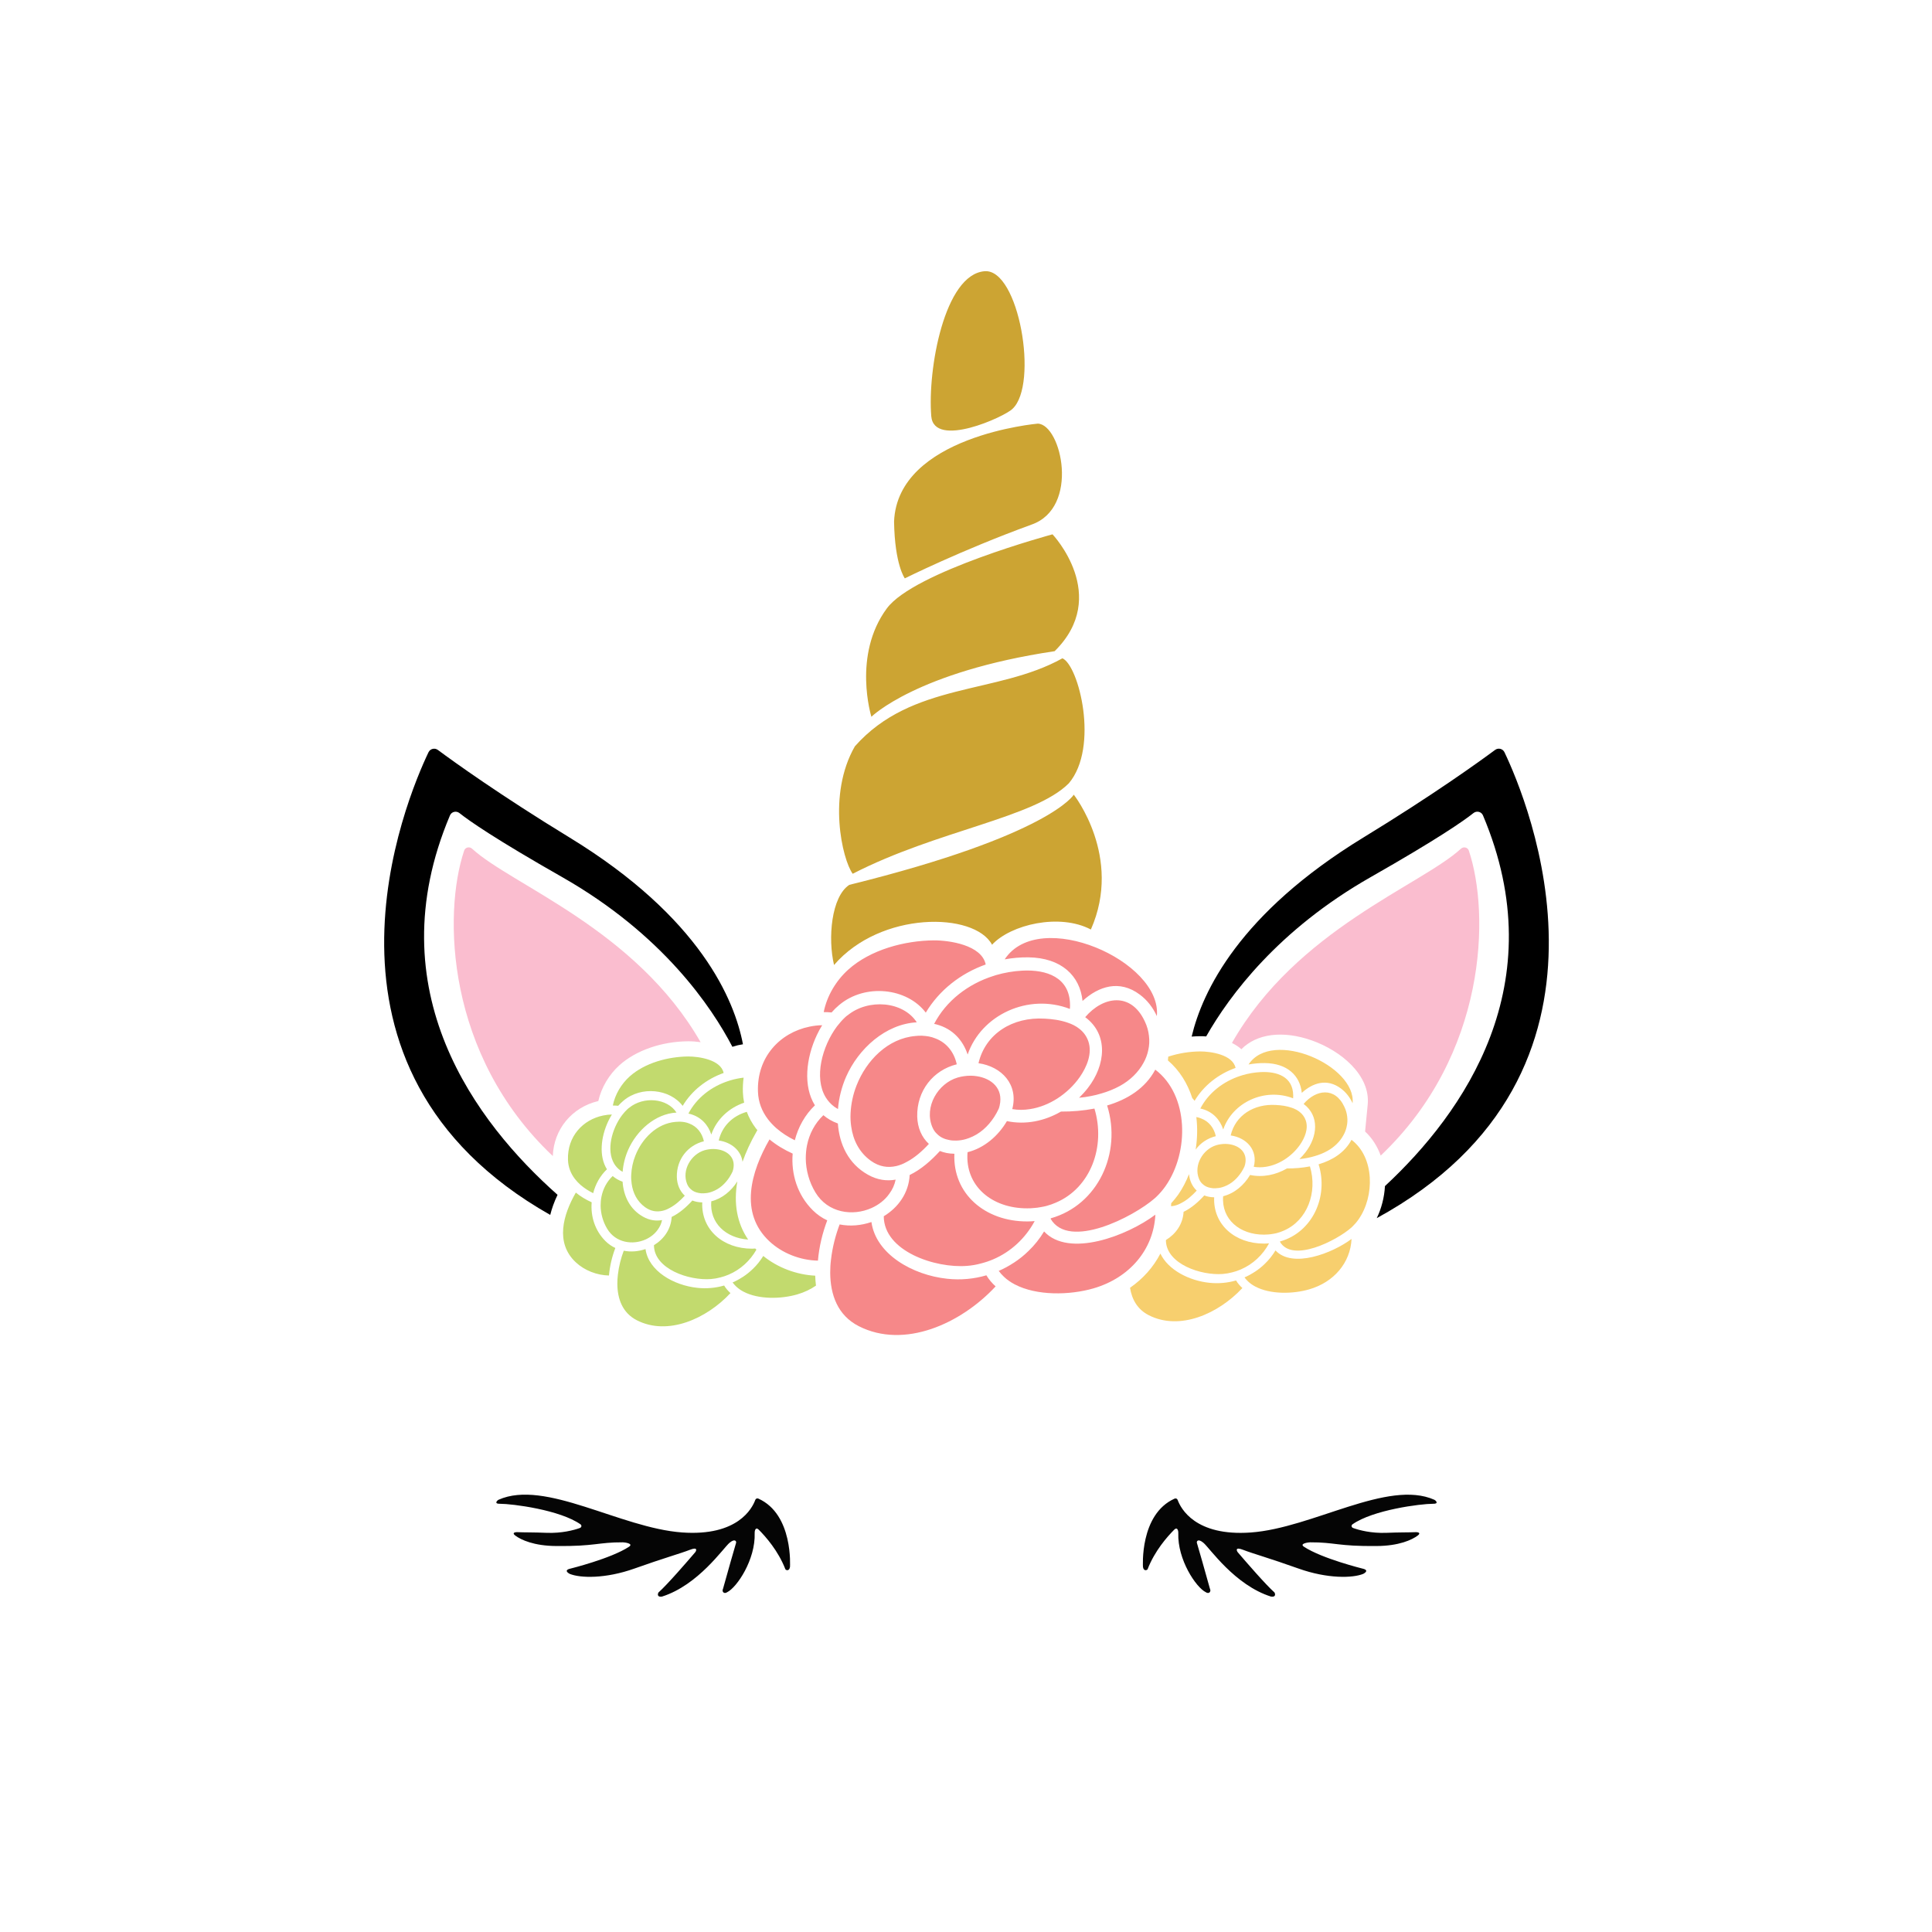
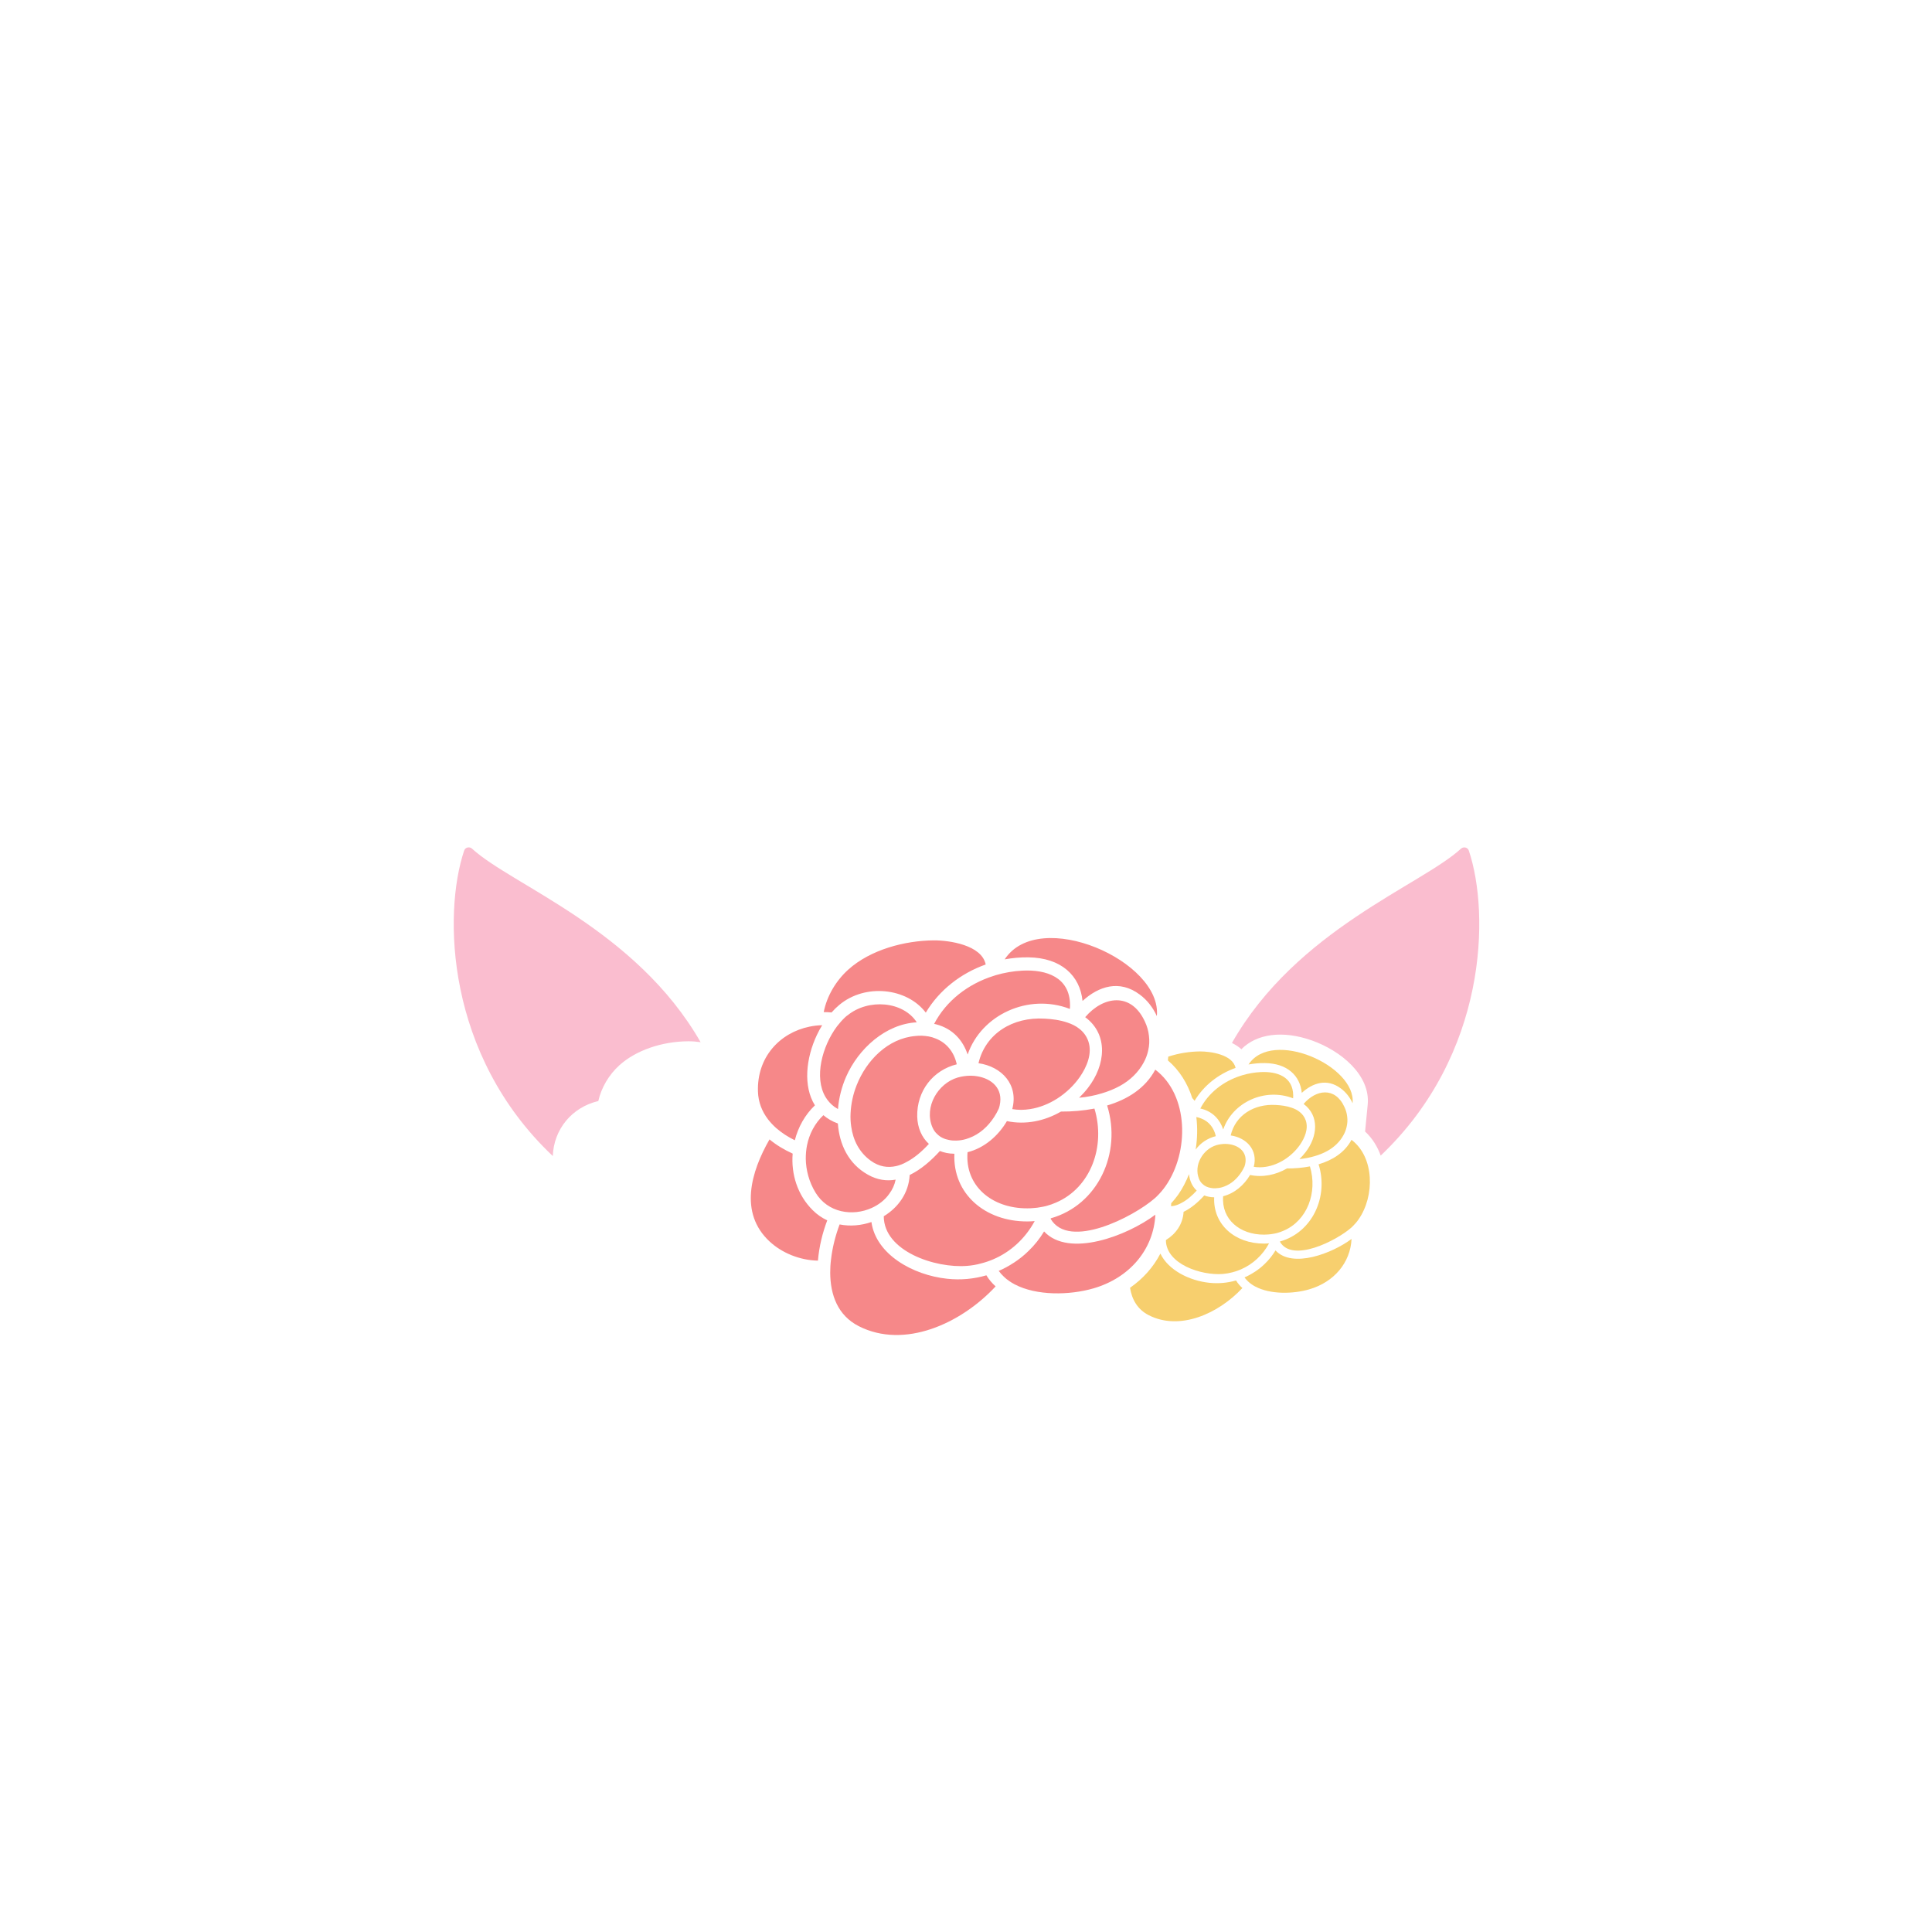
<svg xmlns="http://www.w3.org/2000/svg" version="1.1" id="Mode_Isolation" x="0px" y="0px" viewBox="0 0 600 600" style="enable-background:new 0 0 600 600;" xml:space="preserve">
  <style type="text/css">
	.st0{fill:#050505;}
	.st1{fill:#C2DA6E;}
	.st2{fill:#F7CF6E;}
	.st3{fill:#F68889;}
	.st4{fill:#FABDCF;}
	.st5{fill:#CCA433;}
</style>
-   <path class="st0" d="M445.1,467.01c-3.97,0-18.72,1.9-25.1,6.4c-0.31,0.22-0.47,0.88,0.29,1.15c1.79,0.63,5.51,1.66,10.31,1.47  c4.03-0.17,7.27-0.11,8.83-0.2c1.17-0.07,1.87,0.29,0.85,1.05c-1.77,1.33-5.81,3.22-12.79,3.25c-11.96,0.13-12.93-1.19-20.63-1.15  c-0.5,0-3.42,0.37-1.91,1.37c5.57,3.68,18.3,6.82,18.3,6.82s2.24,0.42,0.14,1.6c-3.28,1.35-11.13,1.56-20.11-1.64  c-8.9-3.18-14.4-4.71-17.17-5.8c-2.72-1.07-2.02,0.37-1.69,0.76c2.49,2.91,8.66,10.05,11.39,12.47c0.31,0.58,0.35,1.5-1.1,1.27  c-11.29-3.57-19.07-15.13-20.97-16.7c-1.73-1.44-2.16-0.43-2.04,0c0.73,2.51,2.48,8.53,4.06,14.28c0.44,0.8-0.25,1.76-1.29,1.06  c-3.04-1.5-8.81-10.12-8.54-18.33c0.03-0.85-0.32-2.03-1.25-1.1c-2.16,2.16-6.07,6.58-8.28,12.29c-0.11,0.28-1.21,0.77-1.44-0.7  c0,0-1.11-16.33,9.82-21.22c0.38-0.17,0.81,0.02,0.95,0.41c0.95,2.6,5.44,11.34,22.69,10.11c19.25-1.38,42.56-16.6,57.04-10.16  C446.05,466.09,446.83,467.05,445.1,467.01z M235.51,465.4c-0.38-0.17-0.81,0.02-0.95,0.41c-0.95,2.6-5.44,11.34-22.69,10.11  c-19.25-1.38-42.56-16.6-57.04-10.16c-0.59,0.33-1.36,1.29,0.37,1.25c3.97,0,18.72,1.9,25.1,6.4c0.31,0.22,0.47,0.88-0.29,1.15  c-1.79,0.63-5.51,1.66-10.31,1.47c-4.03-0.17-7.27-0.11-8.83-0.2c-1.17-0.07-1.87,0.29-0.85,1.05c1.77,1.33,5.81,3.22,12.79,3.25  c11.96,0.13,12.93-1.19,20.63-1.15c0.5,0,3.42,0.37,1.91,1.37c-5.57,3.68-18.3,6.82-18.3,6.82s-2.24,0.42-0.14,1.6  c3.28,1.35,11.13,1.56,20.11-1.64c8.9-3.18,14.4-4.71,17.17-5.8c2.72-1.07,2.02,0.37,1.69,0.76c-2.49,2.91-8.66,10.05-11.39,12.47  c-0.31,0.58-0.35,1.5,1.1,1.27c11.29-3.57,19.07-15.13,20.97-16.7c1.73-1.44,2.16-0.43,2.04,0c-0.73,2.51-2.48,8.53-4.06,14.28  c-0.44,0.8,0.25,1.76,1.29,1.06c3.04-1.5,8.81-10.12,8.54-18.33c-0.03-0.85,0.32-2.03,1.25-1.1c2.16,2.16,6.07,6.58,8.28,12.29  c0.11,0.28,1.21,0.77,1.44-0.7C245.33,486.62,246.44,470.3,235.51,465.4z" />
-   <path class="st1" d="M224.89,399.23c0.53,0.88,1.19,1.65,1.96,2.35c-7.41,7.96-19.42,13.36-29.07,8.44  c-4.48-2.29-6.03-6.66-6.06-11.32c0-0.94,0.05-1.89,0.17-2.83c0.29-2.61,0.97-5.19,1.82-7.45c2.24,0.45,4.59,0.23,6.76-0.51  c0.94,6.82,8.74,11.27,16.1,12.04C219.45,400.26,222.26,399.99,224.89,399.23z M220.78,397.22c1.01-0.08,1.99-0.25,2.95-0.51  c0.88-0.22,1.75-0.51,2.58-0.87c3.65-1.55,6.64-4.31,8.6-7.74c-0.12-0.12-0.24-0.24-0.35-0.36c-0.32,0.02-0.65,0.05-0.98,0.05  c-9,0.03-15.86-5.89-15.49-14.38h-0.11c-1.07-0.02-2.06-0.22-2.95-0.57h-0.02c-1.84,2.03-4.02,3.94-6.42,5.09  c-0.2,3.83-2.44,6.91-5.5,8.77C203.12,394.11,214.02,397.76,220.78,397.22z M180.29,367.98c1.18,1.02,2.5,1.87,3.93,2.57  c0.71-2.8,2.15-5.4,4.27-7.42c-2.54-4.05-1.92-10.02,0.43-14.97c0.34-0.71,0.7-1.39,1.11-2.04c-0.93,0.02-1.82,0.12-2.71,0.31  c-6.25,1.28-11.18,6.43-10.93,13.79c0.08,2.27,0.87,4.21,2.1,5.84C179.02,366.76,179.62,367.39,180.29,367.98z M195.41,344.02  c-0.02,0-0.02,0-0.02,0c-0.17,0.11-0.32,0.25-0.48,0.39c-0.62,0.57-1.19,1.22-1.75,1.95c-3.19,4.28-4.9,10.88-2.43,15.03  c0.46,0.77,1.08,1.47,1.87,2.06c0.23,0.15,0.48,0.32,0.76,0.48c0.19-2.38,0.8-4.75,1.72-6.83c2.63-6,8.41-11.22,15.01-11.58  C207.22,341.02,199.83,340.41,195.41,344.02z M183.75,373.38c-1.79-0.8-3.46-1.81-4.92-3.01c-3.93,6.83-6.52,15.6,0.02,21.68  c2.67,2.49,6.51,4,10.27,4.07c0.25-2.95,0.97-5.91,1.98-8.55c-1.11-0.51-2.15-1.22-3.08-2.15  C184.76,382.17,183.39,377.71,183.75,373.38z M214.05,348.92c-0.43-0.19-0.91-0.32-1.41-0.42c-0.46-0.08-0.96-0.14-1.47-0.15h-0.15  c-0.4,0-0.8,0.02-1.21,0.06c-5.84,0.49-10.44,5.19-12.51,10.51c-0.73,1.82-1.18,3.9-1.27,5.94c-0.05,0.93,0,1.86,0.14,2.77  c0.39,2.84,1.67,5.47,4.16,7.27c1.81,1.3,3.63,1.53,5.41,1.13c0.74-0.17,1.48-0.46,2.2-0.87c1.73-0.9,3.34-2.32,4.73-3.83  c-1.52-1.39-2.41-3.43-2.47-5.8c-0.12-5.47,3.39-9.86,8.4-11.1C218.06,351.92,216.51,349.84,214.05,348.92z M186.53,374.44  c0.03,2.46,0.71,4.96,2.04,7.17c2.63,4.38,7.92,5.12,11.94,3.31c1.5-0.68,2.81-1.69,3.74-3c0.66-0.88,1.13-1.89,1.36-3.01  c-1.9,0.34-3.9,0.08-5.89-1.05c-4.16-2.33-6.06-6.46-6.37-10.87c-1.21-0.43-2.23-1.04-3.08-1.76c-1.84,1.75-3,4-3.48,6.42  C186.61,372.56,186.53,373.5,186.53,374.44z M222.87,356.94c-0.43-0.06-0.87-0.11-1.31-0.11c-0.49,0-0.99,0.03-1.47,0.11  c-0.43,0.06-0.87,0.15-1.3,0.28c-4.19,1.24-7.14,6.22-5.4,10.48c0.26,0.63,0.62,1.14,1.05,1.53c0.7,0.7,1.58,1.08,2.54,1.25  c0.48,0.11,0.99,0.14,1.5,0.12c0.7-0.02,1.41-0.12,2.07-0.32c0.22-0.06,0.43-0.14,0.65-0.22c2.27-0.83,4.02-2.46,5.32-4.44  c0.37-0.57,0.71-1.18,0.99-1.79c0.08-0.23,0.15-0.46,0.2-0.7C228.51,359.55,225.99,357.42,222.87,356.94z M193.63,341.82  c5.52-4.64,14.39-3.65,18.38,1.62c2.84-4.76,7.41-8.33,12.72-10.22c-0.85-4.14-7.73-5.13-11.01-5.12c-6.2,0.05-13.45,1.96-18.17,6.2  c-2.57,2.3-4.55,5.57-5.23,9.03c0.54,0,1.1,0.02,1.67,0.08C192.52,342.83,193.06,342.3,193.63,341.82z M213.79,345.84  c0.17,0.02,0.34,0.06,0.51,0.11c3.46,0.93,5.61,3.39,6.6,6.39c1.64-4.76,5.53-8.31,10.2-9.89c-0.22-1.06-0.35-2.15-0.39-3.26  c-0.05-1.55,0.03-3.06,0.23-4.52c-1.38,0.16-2.74,0.44-4.05,0.82c-0.17,0.05-0.34,0.11-0.51,0.17c0,0,0,0-0.02,0  C220.98,337.37,216.34,340.94,213.79,345.84z M223.21,354.19c3.89,0.56,6.92,3.06,7.39,6.62c1.05-3,2.47-6.11,4.31-9.31l0.3-0.53  c-0.15-0.19-0.33-0.37-0.47-0.56c-1.22-1.61-2.15-3.33-2.82-5.12C227.58,346.53,224.27,349.66,223.21,354.19z M253.17,396.17  c-5.83-0.28-11.69-2.51-16.13-6.12c-0.91,1.47-1.98,2.83-3.22,4.01c-0.96,0.94-1.99,1.76-3.12,2.5h-0.02  c-1.01,0.66-2.06,1.24-3.17,1.72c0.34,0.45,0.7,0.87,1.11,1.25c0.66,0.63,1.45,1.18,2.3,1.62c4.64,2.43,11.61,2.32,16.71,0.83  c2.15-0.63,4.09-1.56,5.78-2.72C253.29,398.27,253.2,397.24,253.17,396.17z M220.89,373.08c-0.55,6.76,4.54,11.4,11.45,11.88  c-3.44-5.06-4.56-11.18-3.35-18.07C227.11,369.87,224.26,372.24,220.89,373.08z" />
  <path class="st2" d="M369.26,364.64c0.2,2.07,1.03,3.86,2.39,5.11c-1.39,1.52-3,2.94-4.73,3.83c-0.71,0.4-1.45,0.7-2.2,0.87  c-0.34,0.08-0.69,0.12-1.04,0.15l0.05-0.92c0.78-0.86,1.52-1.74,2.15-2.64C367.24,369.1,368.36,366.93,369.26,364.64z   M379.76,395.64c1.01-0.08,1.99-0.25,2.95-0.51c0.88-0.22,1.75-0.51,2.58-0.87c3.79-1.61,6.88-4.51,8.83-8.13  c-0.51,0.05-1.04,0.08-1.56,0.08c-9,0.03-15.86-5.89-15.49-14.38h-0.11c-1.07-0.02-2.06-0.22-2.95-0.57h-0.02  c-1.84,2.03-4.02,3.94-6.42,5.09c-0.2,3.8-2.41,6.86-5.43,8.72c-0.02,0.06-0.04,0.12-0.06,0.18  C362.24,392.58,373.04,396.18,379.76,395.64z M404.28,339.4c3.4-3.11,7.82-4.59,12.15-1.36c1.59,1.18,2.81,2.78,3.63,4.58  c1.14-11.67-24.98-23.19-32.31-12.04c1.64-0.29,3.31-0.45,5.01-0.43C399.8,330.21,403.75,334.06,404.28,339.4z M393.13,362.36  c2.03-0.31,4-1.11,5.77-2.23c1.9-1.22,3.56-2.8,4.81-4.59c1.47-2.12,2.69-4.96,1.81-7.56c-0.39-1.13-1.05-1.99-1.9-2.66  c-0.73-0.59-1.58-1.01-2.5-1.31c-1.58-0.56-3.32-0.77-4.87-0.85c-6.82-0.42-12.59,3.2-14.05,9.46c4.95,0.71,8.53,4.56,7.17,9.74  C390.61,362.57,391.88,362.56,393.13,362.36z M373.42,367.66c0.7,0.7,1.58,1.08,2.54,1.25c0.48,0.11,0.99,0.14,1.5,0.12  c0.7-0.02,1.41-0.12,2.07-0.32c0.22-0.06,0.43-0.14,0.65-0.22c2.27-0.83,4.02-2.46,5.32-4.44c0.37-0.57,0.71-1.18,0.99-1.79  c0.08-0.23,0.15-0.46,0.2-0.7c0.8-3.59-1.72-5.72-4.84-6.2c-0.43-0.06-0.87-0.11-1.31-0.11c-0.49,0-0.99,0.03-1.47,0.11  c-0.43,0.06-0.87,0.15-1.3,0.28c-4.19,1.24-7.14,6.22-5.4,10.48C372.63,366.76,372.99,367.27,373.42,367.66z M377.58,352.85  c-0.54-2.5-2.09-4.58-4.55-5.5c-0.43-0.19-0.91-0.32-1.41-0.42c-0.03,0-0.06,0-0.09-0.01c0.41,3.34,0.32,6.76-0.21,10.09  C372.82,354.97,374.99,353.49,377.58,352.85z M392.56,383.43c0.45,0,0.88-0.02,1.31-0.06c0.54-0.03,1.05-0.11,1.55-0.2  c0.42-0.06,0.8-0.15,1.19-0.25c0.7-0.19,1.36-0.42,1.99-0.7c7.42-3.14,10.64-11.95,8.21-19.98h-0.02c-2.33,0.45-4.75,0.65-7.1,0.63  c-3.48,2.01-7.51,2.86-11.47,2.03c-1.87,3.17-4.84,5.72-8.36,6.6C379.28,378.67,385.03,383.46,392.56,383.43z M418.38,346.76  c-0.11-0.99-0.39-2.01-0.87-3.01c-2.92-6.31-8.86-5.38-12.66-0.91c4.99,3.7,4.34,10.19,0.57,15.03c-0.57,0.74-1.21,1.44-1.87,2.09  c0.87-0.08,1.72-0.2,2.55-0.37c0.73-0.14,1.45-0.32,2.16-0.54h0.02c1.39-0.4,2.71-0.93,3.94-1.61c2.16-1.19,3.93-2.91,5.01-4.92  c0.46-0.82,0.79-1.7,0.99-2.61c-0.03-0.02-0.05-0.02-0.08-0.05c0.03,0,0.05,0.02,0.08,0.03  C418.46,348.87,418.52,347.82,418.38,346.76z M372.77,344.27c0.17,0.02,0.34,0.06,0.51,0.11c3.46,0.93,5.61,3.39,6.6,6.39  c2.91-8.44,12.89-13.08,21.71-9.68c0.03-0.31,0.03-0.6,0.03-0.9c-0.08-5.84-5.02-7.5-10.13-7.24c-1.92,0.09-3.82,0.43-5.63,0.96  c-0.17,0.05-0.34,0.11-0.51,0.17c0,0,0,0-0.02,0C379.96,335.79,375.32,339.37,372.77,344.27z M375.55,398.38  c-6.22-0.65-12.74-3.95-15.18-9.07c-2.17,4.2-5.38,7.81-9.43,10.62c0.57,3.55,2.25,6.7,5.82,8.52c9.65,4.92,21.66-0.48,29.07-8.44  c-0.77-0.7-1.44-1.47-1.96-2.35C381.24,398.41,378.43,398.69,375.55,398.38z M396.12,388.33c-0.93,1.53-2.04,2.94-3.32,4.16  c-0.96,0.94-1.99,1.76-3.12,2.5h-0.02c-1.01,0.66-2.06,1.24-3.17,1.72c0.34,0.45,0.7,0.87,1.11,1.25c0.66,0.63,1.45,1.18,2.3,1.62  c4.64,2.43,11.61,2.32,16.71,0.83c7.7-2.24,12.76-8.27,13.13-15.65C413.73,389.27,401.37,393.99,396.12,388.33z M419.72,353.98  c-2.1,3.96-5.89,6.32-10.22,7.61c3.17,10.13-1.98,21.14-11.95,23.95c-0.02,0.03-0.03,0.08-0.05,0.11c3.88,6.65,17.59-0.4,22.09-4.34  c0.14-0.12,0.28-0.25,0.4-0.37c0.7-0.68,1.35-1.42,1.92-2.24C426.96,371.48,426.88,359.39,419.72,353.98z M370.27,341.02  c0.25,0.27,0.5,0.55,0.72,0.85c2.84-4.76,7.41-8.33,12.72-10.22c-0.85-4.14-7.73-5.13-11.01-5.12c-3.18,0.02-6.64,0.55-9.89,1.62  l-0.11,1.17C366.34,332.43,368.82,336.52,370.27,341.02z" />
  <path class="st3" d="M323.23,374.88c-0.72,0.14-1.47,0.25-2.26,0.29c-0.63,0.07-1.27,0.09-1.92,0.09  c-11.01,0.05-19.43-6.96-18.57-17.43c5.16-1.29,9.5-5.02,12.23-9.66c5.79,1.22,11.69-0.02,16.78-2.96  c3.44,0.02,6.97-0.27,10.38-0.93h0.02c3.55,11.74-1.15,24.63-12.01,29.22c-0.93,0.41-1.9,0.75-2.92,1.02  C324.41,374.66,323.84,374.79,323.23,374.88z M300.32,393.13c1.47-0.11,2.92-0.36,4.32-0.75c1.29-0.32,2.56-0.75,3.78-1.27  c5.54-2.35,10.06-6.6,12.91-11.89c-0.75,0.07-1.52,0.11-2.28,0.11c-13.16,0.05-23.2-8.62-22.66-21.03h-0.16  c-1.56-0.02-3.01-0.32-4.32-0.84h-0.02c-2.69,2.96-5.88,5.77-9.38,7.44c-0.29,5.61-3.57,10.11-8.05,12.82  C274.5,388.59,290.44,393.92,300.32,393.13z M250.24,359.82c0.05,3.6,1.04,7.26,2.99,10.49c3.84,6.4,11.58,7.49,17.46,4.84  c2.19-0.99,4.12-2.46,5.47-4.39c0.97-1.29,1.65-2.76,1.99-4.41c-2.78,0.5-5.7,0.11-8.62-1.54c-6.08-3.41-8.86-9.45-9.32-15.9  c-1.76-0.63-3.26-1.52-4.5-2.58c-2.69,2.56-4.39,5.86-5.09,9.38C250.35,357.06,250.24,358.44,250.24,359.82z M263.22,315.32  c-0.02,0-0.02,0-0.02,0c-0.25,0.16-0.47,0.36-0.7,0.57c-0.9,0.84-1.74,1.79-2.56,2.85c-4.66,6.26-7.17,15.92-3.55,21.98  c0.68,1.13,1.58,2.15,2.74,3.01c0.34,0.23,0.7,0.47,1.11,0.7c0.27-3.48,1.18-6.94,2.51-10c3.84-8.77,12.3-16.42,21.96-16.94  C280.49,310.93,269.68,310.05,263.22,315.32z M290.1,317.99c0.25,0.02,0.5,0.09,0.75,0.16c5.07,1.36,8.21,4.95,9.66,9.34  c4.25-12.35,18.86-19.13,31.75-14.16c0.05-0.45,0.05-0.88,0.05-1.31c-0.11-8.55-7.35-10.97-14.81-10.58  c-2.8,0.14-5.59,0.63-8.23,1.4c-0.25,0.07-0.5,0.16-0.75,0.25c0,0,0,0-0.02,0C300.62,305.59,293.83,310.82,290.1,317.99z   M319.89,344.44c2.96-0.45,5.86-1.63,8.43-3.26c2.78-1.79,5.2-4.09,7.03-6.72c2.15-3.1,3.93-7.26,2.65-11.06  c-0.57-1.65-1.54-2.92-2.78-3.89c-1.06-0.86-2.31-1.47-3.66-1.92c-2.31-0.81-4.86-1.13-7.12-1.24c-9.97-0.61-18.41,4.68-20.56,13.84  c7.24,1.04,12.48,6.67,10.49,14.25C316.2,344.76,318.05,344.74,319.89,344.44z M301.46,334.07c-0.72,0-1.45,0.05-2.15,0.16  c-0.63,0.09-1.27,0.23-1.9,0.41c-6.13,1.81-10.45,9.09-7.89,15.33c0.38,0.93,0.9,1.67,1.54,2.24c1.02,1.02,2.31,1.58,3.71,1.83  c0.7,0.16,1.45,0.2,2.19,0.18c1.02-0.02,2.06-0.18,3.03-0.47c0.32-0.09,0.63-0.2,0.95-0.32c3.32-1.22,5.88-3.6,7.78-6.49  c0.54-0.84,1.04-1.72,1.45-2.62c0.11-0.34,0.23-0.68,0.29-1.02c1.18-5.25-2.51-8.37-7.08-9.07  C302.74,334.13,302.11,334.07,301.46,334.07z M290.49,322.49c-0.63-0.27-1.33-0.47-2.06-0.61c-0.68-0.11-1.4-0.2-2.15-0.23h-0.23  c-0.59,0-1.18,0.02-1.76,0.09c-8.55,0.72-15.26,7.6-18.29,15.38c-1.06,2.67-1.72,5.7-1.85,8.68c-0.07,1.36,0,2.71,0.2,4.05  c0.57,4.16,2.44,8.01,6.08,10.63c2.65,1.9,5.31,2.24,7.91,1.65c1.09-0.25,2.17-0.68,3.21-1.27c2.53-1.31,4.88-3.39,6.92-5.61  c-2.22-2.04-3.53-5.02-3.62-8.48c-0.18-8.01,4.95-14.43,12.28-16.24C296.34,326.87,294.08,323.84,290.49,322.49z M356.81,321.63  c-0.16-1.45-0.57-2.94-1.27-4.41c-4.27-9.23-12.96-7.87-18.52-1.33c7.3,5.4,6.35,14.9,0.84,21.98c-0.84,1.09-1.76,2.1-2.74,3.05  c1.27-0.11,2.51-0.29,3.73-0.54c1.06-0.2,2.13-0.47,3.17-0.79h0.02c2.04-0.59,3.96-1.36,5.77-2.35c3.17-1.74,5.74-4.25,7.33-7.19  c0.68-1.2,1.15-2.49,1.45-3.82c-0.05-0.02-0.07-0.02-0.11-0.07c0.05,0,0.07,0.02,0.11,0.05  C356.93,324.73,357.02,323.19,356.81,321.63z M336.19,310.86c4.97-4.55,11.44-6.72,17.77-1.99c2.33,1.72,4.12,4.07,5.31,6.69  c1.67-17.07-36.54-33.92-47.26-17.62c2.4-0.43,4.84-0.66,7.33-0.63C329.63,297.43,335.42,303.06,336.19,310.86z M260.62,312.11  c8.07-6.78,21.05-5.34,26.89,2.37c4.16-6.96,10.83-12.19,18.61-14.95c-1.24-6.06-11.31-7.51-16.1-7.49  c-9.07,0.07-19.67,2.87-26.57,9.07c-3.75,3.37-6.65,8.14-7.64,13.21c0.79,0,1.61,0.02,2.44,0.11  C258.99,313.58,259.78,312.81,260.62,312.11z M241.1,350.37c1.72,1.49,3.66,2.74,5.74,3.75c1.04-4.09,3.14-7.89,6.24-10.85  c-3.71-5.92-2.8-14.65,0.63-21.89c0.5-1.04,1.02-2.04,1.63-2.99c-1.36,0.02-2.67,0.18-3.96,0.45c-9.14,1.88-16.35,9.41-15.99,20.17  c0.11,3.32,1.27,6.15,3.08,8.55C239.25,348.58,240.13,349.51,241.1,350.37z M246.17,358.26c-2.62-1.18-5.07-2.65-7.19-4.41  c-5.74,10-9.54,22.82,0.02,31.7c3.91,3.64,9.52,5.86,15.02,5.95c0.36-4.32,1.42-8.64,2.89-12.51c-1.63-0.75-3.14-1.79-4.5-3.14  C247.64,371.13,245.65,364.59,246.17,358.26z M294.17,397.13c-10.76-1.13-22.16-7.64-23.54-17.62c-3.17,1.09-6.6,1.4-9.88,0.75  c-1.24,3.3-2.24,7.08-2.67,10.9c-0.18,1.38-0.25,2.76-0.25,4.14c0.05,6.81,2.31,13.21,8.86,16.55c14.11,7.19,31.68-0.7,42.51-12.35  c-1.13-1.02-2.1-2.15-2.87-3.44C302.5,397.18,298.38,397.59,294.17,397.13z M324.25,382.44c-1.36,2.24-2.99,4.3-4.86,6.08  c-1.4,1.38-2.92,2.58-4.57,3.66h-0.02c-1.47,0.97-3.01,1.81-4.64,2.51c0.5,0.66,1.02,1.27,1.63,1.83c0.97,0.93,2.13,1.72,3.37,2.37  c6.78,3.55,16.98,3.39,24.45,1.22c11.26-3.28,18.66-12.1,19.2-22.88C350.01,383.82,331.94,390.71,324.25,382.44z M358.78,332.19  c-3.08,5.79-8.62,9.25-14.95,11.13c4.64,14.81-2.89,30.91-17.48,35.03c-0.02,0.05-0.05,0.11-0.07,0.16  c5.68,9.72,25.73-0.59,32.31-6.35c0.2-0.18,0.41-0.36,0.59-0.54c1.02-0.99,1.97-2.08,2.8-3.28  C369.36,357.79,369.25,340.1,358.78,332.19z" />
  <path class="st4" d="M385.52,325.85c-0.85-0.78-1.85-1.42-2.93-1.95c20.06-35.25,58.69-48.91,71.11-60.32  c0.81-0.74,2.11-0.45,2.46,0.59c6.58,19.61,5.7,63.33-27.37,94.71c-1.01-2.8-2.59-5.38-4.85-7.48l0.81-8.32  c0.9-9.19-8.36-16.79-17.34-19.96C398.39,319.93,390.29,321.01,385.52,325.85z M185.81,341.94c0.93-4.16,3.31-8.2,6.59-11.15  c5.1-4.58,13.05-7.35,21.29-7.41c1.26-0.01,2.57,0.09,3.89,0.28c-20.1-35.08-58.58-48.71-70.97-60.09  c-0.81-0.74-2.11-0.45-2.46,0.59c-6.59,19.64-5.69,63.47,27.53,94.86C171.97,350.72,177.6,343.87,185.81,341.94z" />
-   <path d="M427.56,378.31c1.47-3.03,2.36-6.47,2.55-9.96c24.48-22.75,52.61-62.71,30.44-115.13c-0.49-1.16-1.96-1.51-2.95-0.72  c-3.1,2.47-11.18,8.09-31.96,19.92c-28.68,16.33-43.8,36.71-51.05,49.45c-0.66-0.05-1.31-0.08-1.94-0.07  c-0.85,0.01-1.71,0.05-2.57,0.12c3.33-14.06,14.82-38.31,53.34-61.83c21.67-13.23,36.02-23.58,40.9-27.2  c0.99-0.73,2.38-0.38,2.91,0.73C474.15,248.1,510.21,333.13,427.56,378.31z M139.74,253.23c0.49-1.16,1.96-1.51,2.95-0.72  c3.1,2.47,11.18,8.09,31.96,19.92c31.23,17.79,46.39,40.36,52.8,52.66c1.7-0.51,1.7-0.51,3.28-0.78  c-2.58-13.57-13.06-39.3-53.85-64.21c-21.67-13.23-36.02-23.58-40.9-27.2c-0.99-0.73-2.38-0.38-2.91,0.73  c-6.86,14.36-42.44,98.23,37.81,143.67c0.48-1.93,1.2-4,2.27-6.24C148.08,348.84,116.67,307.78,139.74,253.23z" />
-   <path class="st5" d="M289.21,129.24c-1.18-14.52,4.08-44,16.56-45.01c10.67-0.87,16.84,35.21,8.66,42.75  C312.05,129.41,290.06,139.43,289.21,129.24z M320.27,162.95c15.19-5.22,9.39-31.09,2.04-31.39c0,0-43.56,3.8-44.65,30.41  c0.21,13.46,3.34,17.65,3.34,17.65S298.36,170.94,320.27,162.95z M327.53,202.23c17.43-17.21-0.66-36.29-0.66-36.29  s-43.02,11.59-51.45,23c-10.75,14.54-4.8,33.66-4.8,33.66S284.73,208.63,327.53,202.23z M331.94,243.26  c9.49-11.25,3.09-36.62-1.99-38.82c-20.29,11.31-46.76,7.33-64.47,27.35c-8.6,15-3.92,35.07-0.67,39.57  C291.13,257.82,321.13,254.07,331.94,243.26z M308.09,293.39c5.84-6.3,20.99-9.84,30.69-4.72c9.97-22.56-5.31-41.88-5.31-41.88  s-7.28,12.57-69.71,28.01c-5.58,3.63-6.72,16.62-4.74,24.89C273.46,282.9,302.58,283.16,308.09,293.39z" />
</svg>